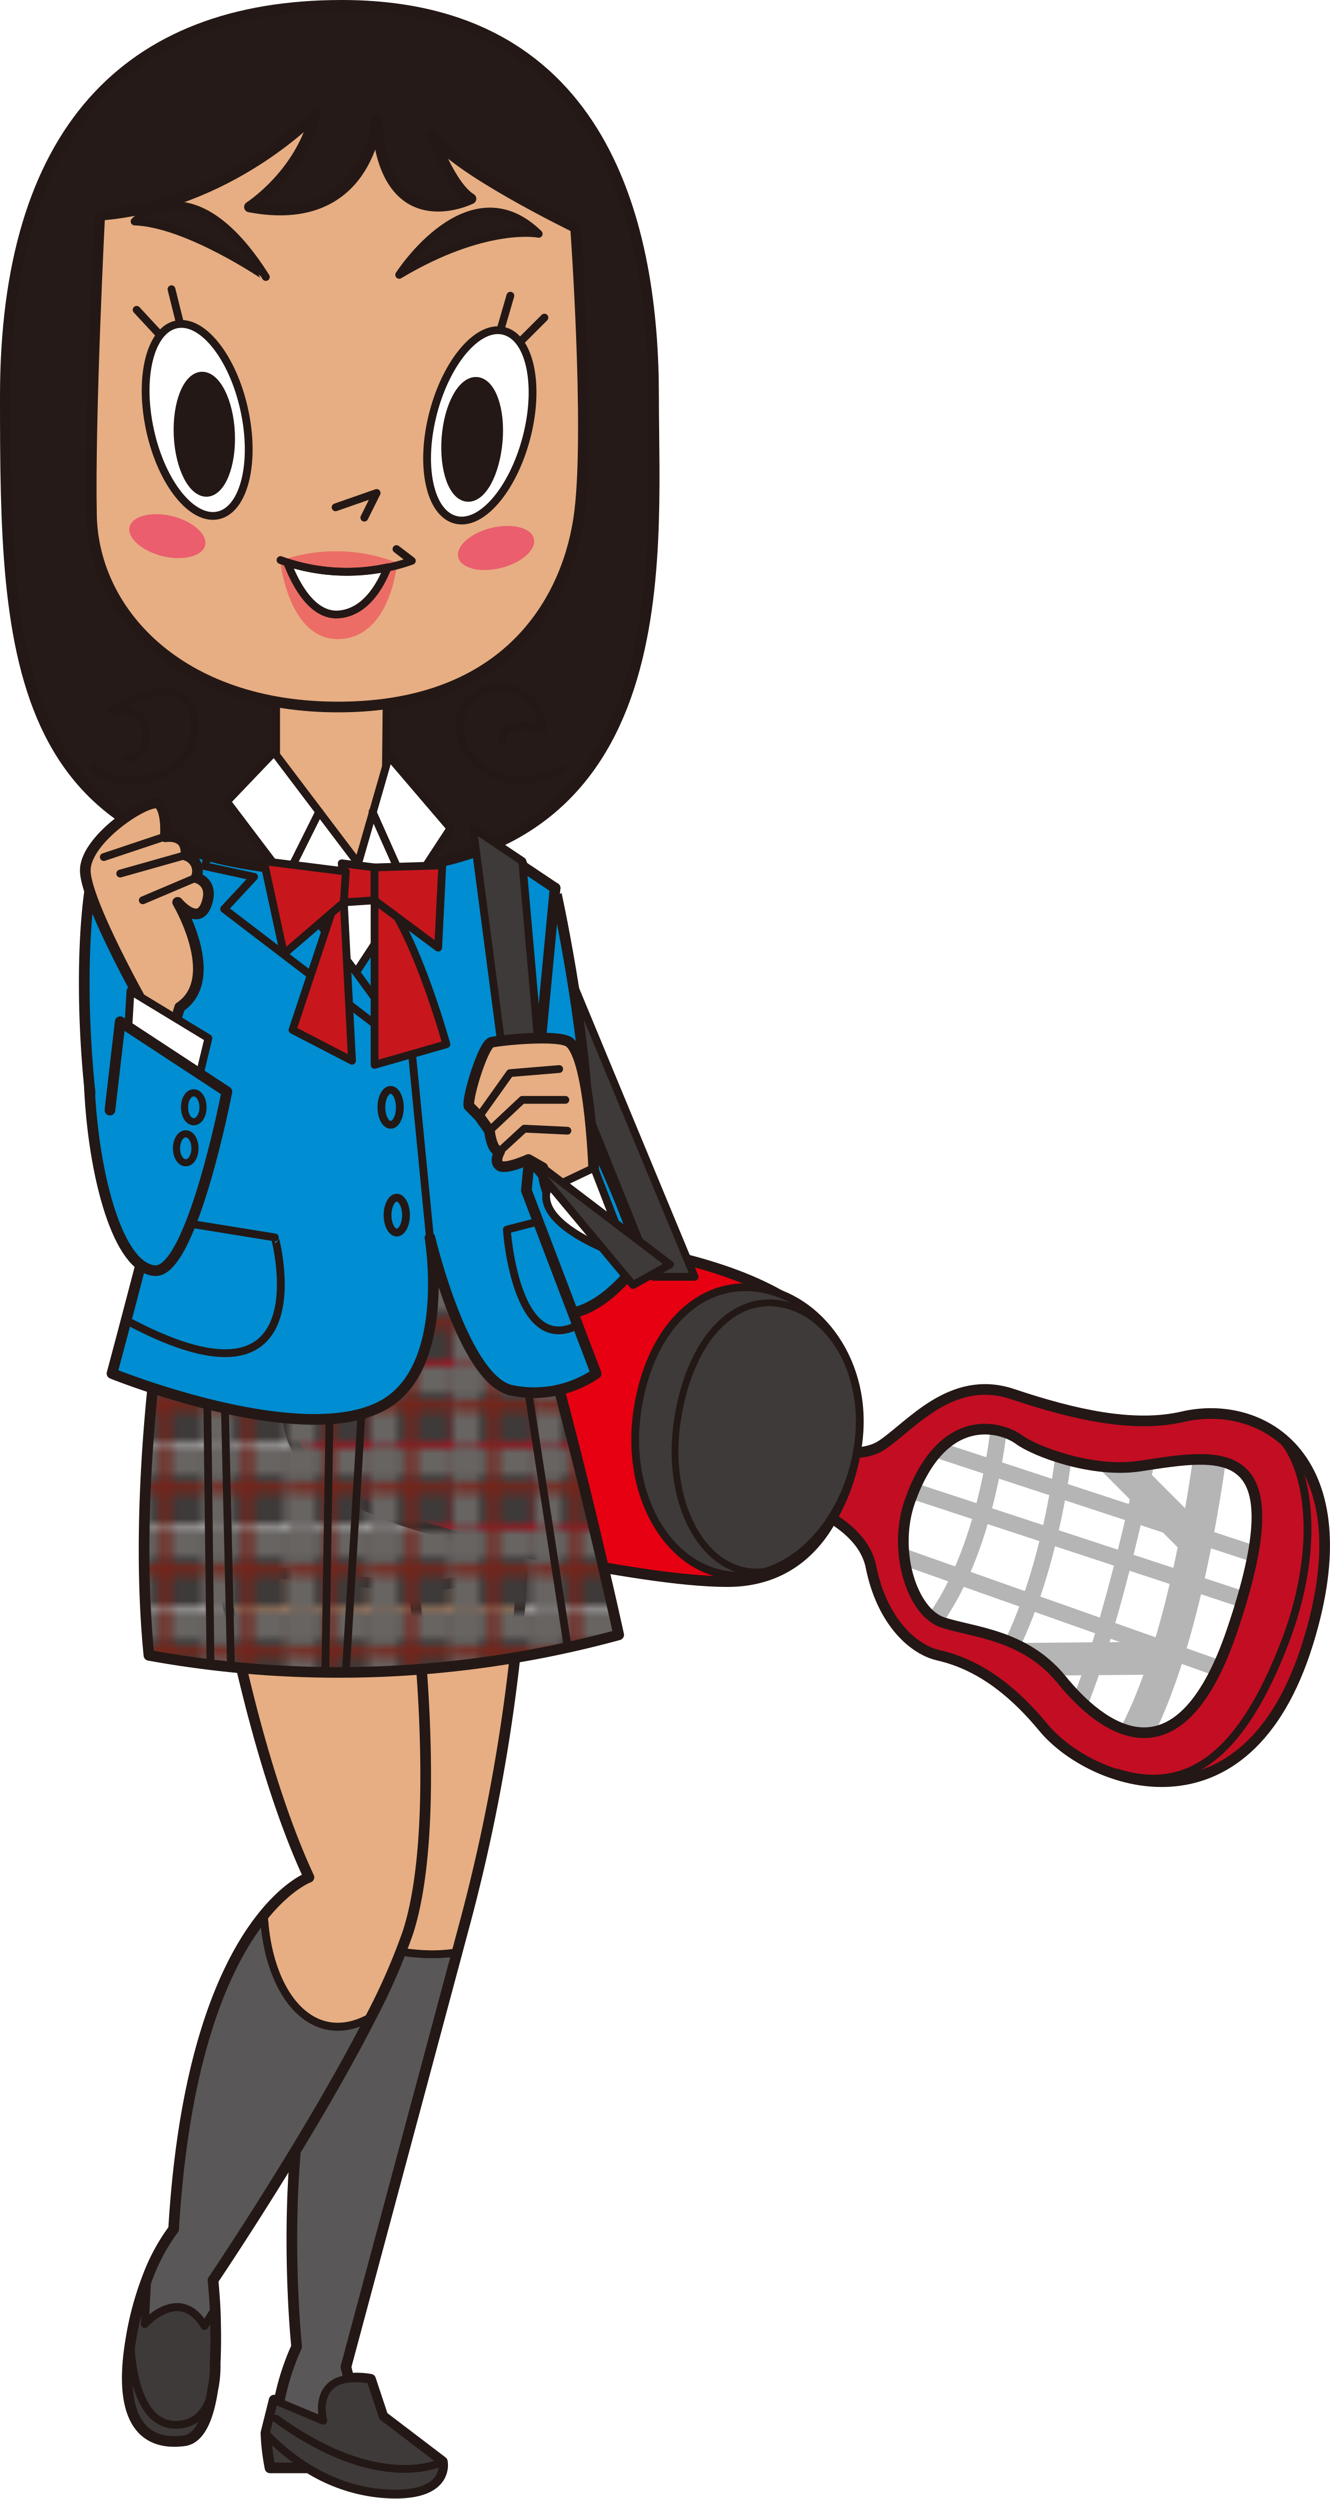
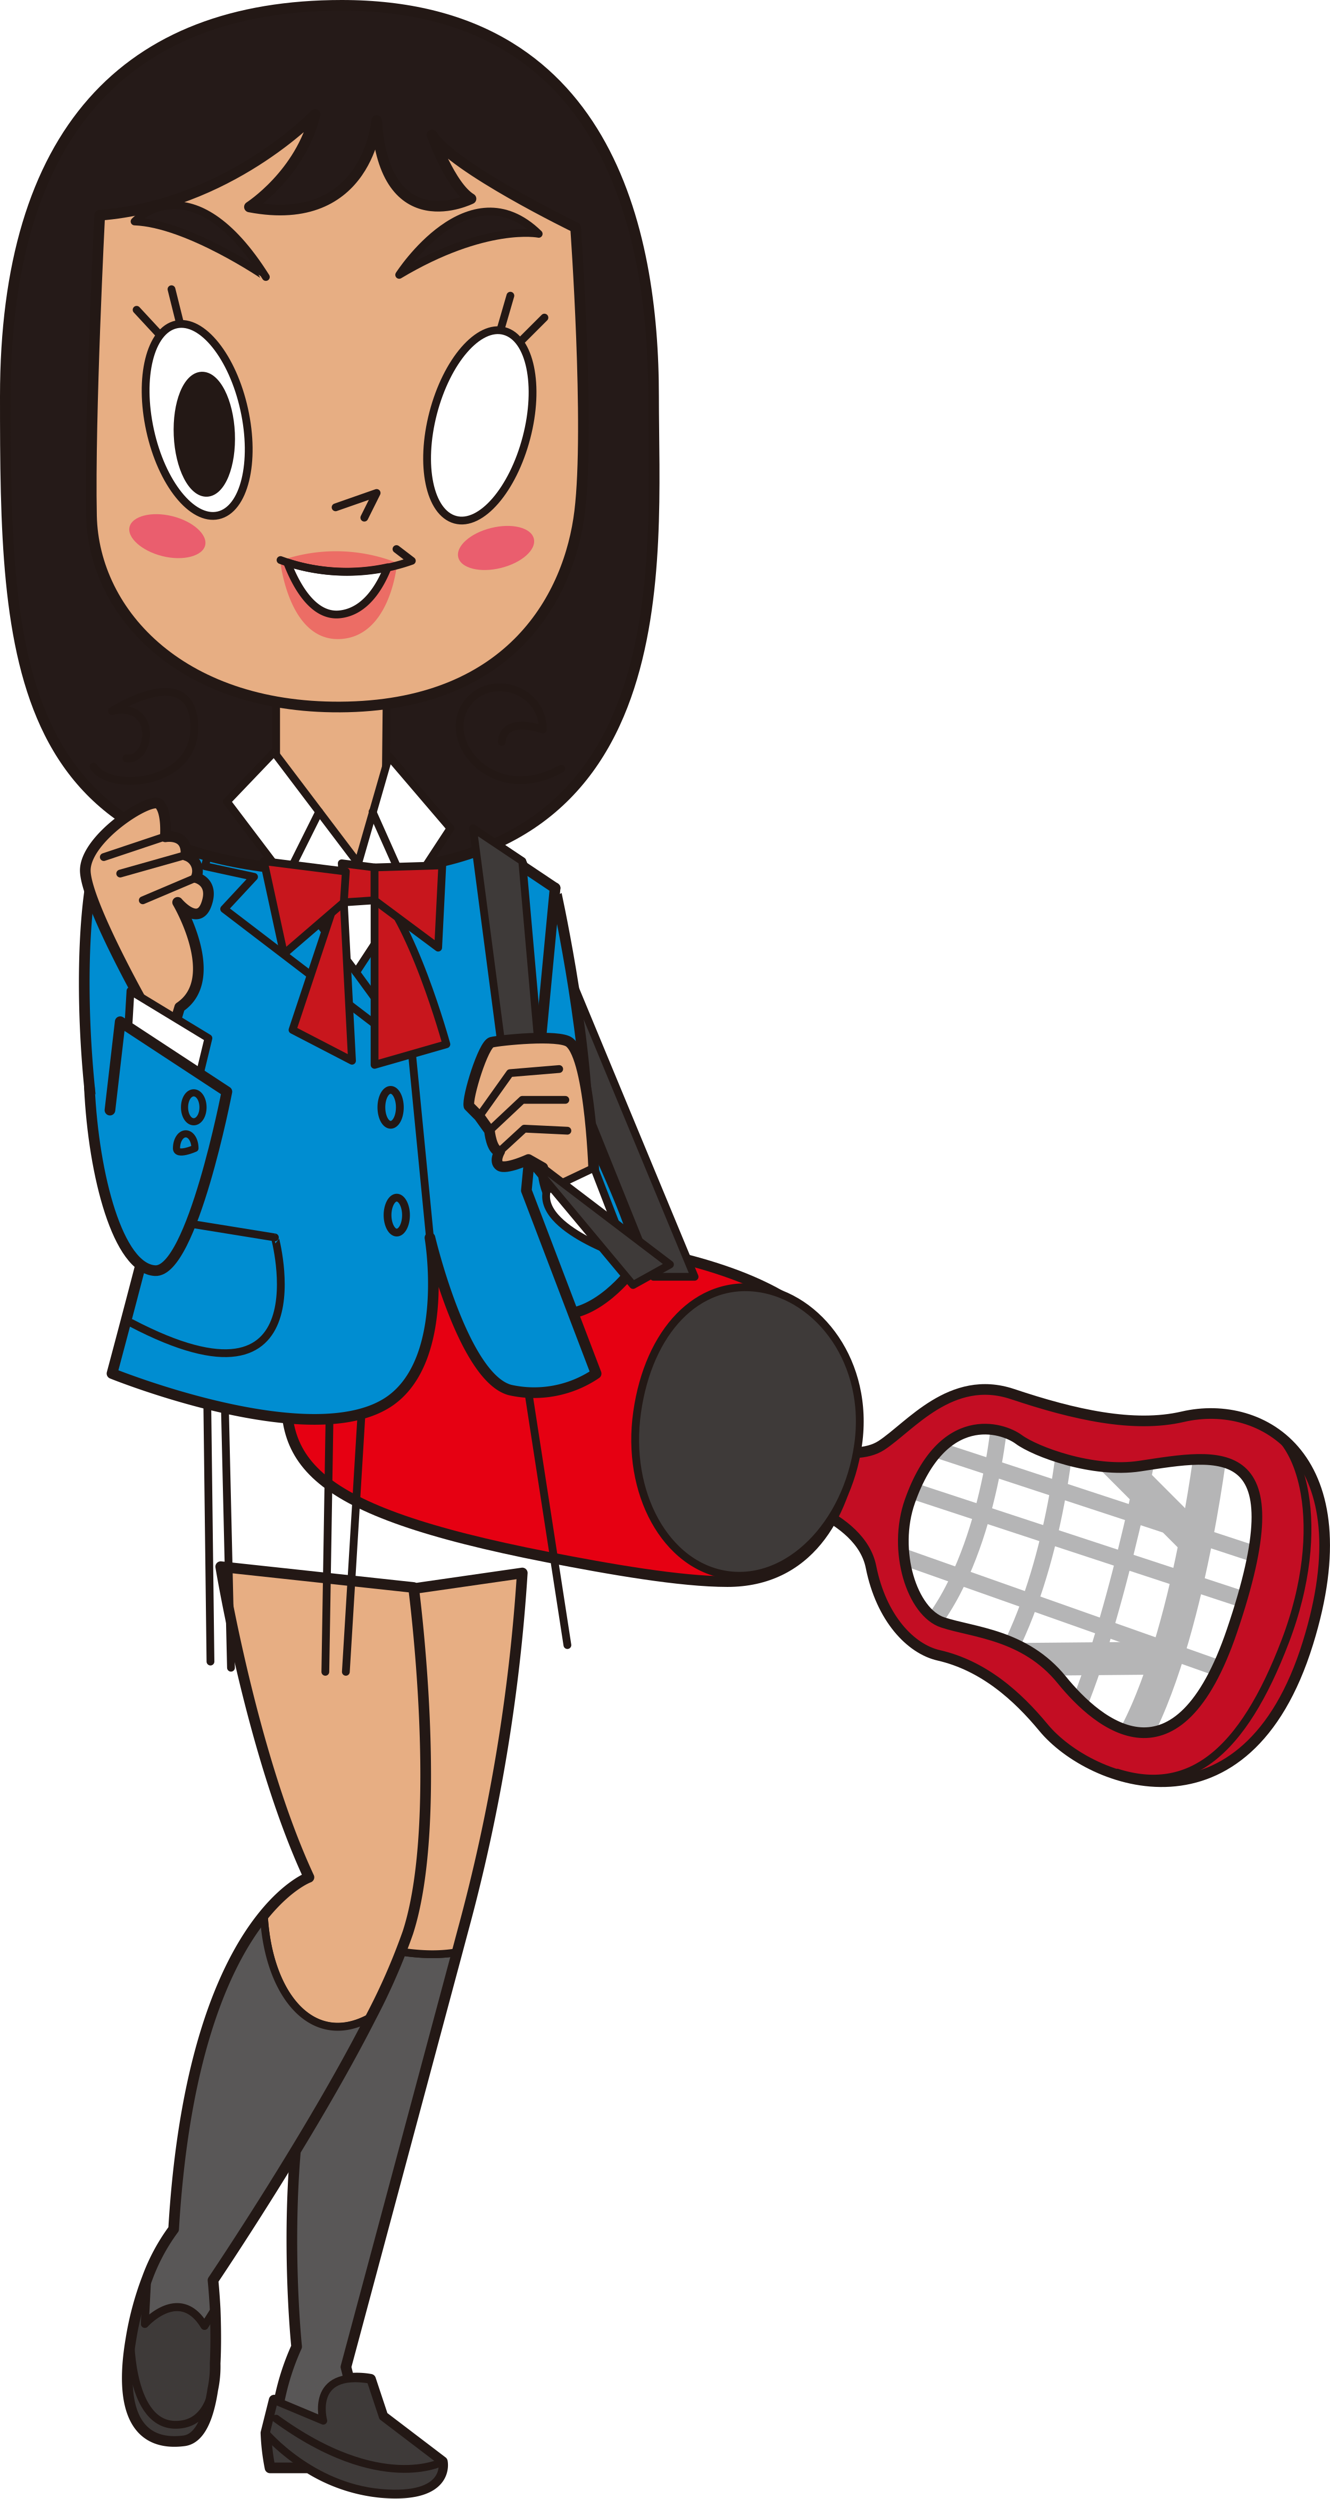
<svg xmlns="http://www.w3.org/2000/svg" viewBox="0 0 162.09 304.64">
  <defs>
    <style>.cls-1,.cls-12,.cls-14,.cls-24,.cls-5,.cls-6,.cls-8{fill:none;}.cls-2,.cls-9{fill:#3e3a39;}.cls-3{fill:#676462;}.cls-4{fill:#78241a;}.cls-5,.cls-6{stroke:#b5b5b6;}.cls-10,.cls-11,.cls-12,.cls-13,.cls-14,.cls-15,.cls-16,.cls-17,.cls-18,.cls-19,.cls-21,.cls-22,.cls-23,.cls-24,.cls-5,.cls-6,.cls-7,.cls-8,.cls-9{stroke-linecap:round;stroke-linejoin:round;}.cls-5{stroke-width:4.01px;}.cls-6{stroke-width:2px;}.cls-7{fill:#c30d23;}.cls-10,.cls-11,.cls-12,.cls-13,.cls-14,.cls-15,.cls-16,.cls-17,.cls-18,.cls-19,.cls-21,.cls-22,.cls-23,.cls-24,.cls-7,.cls-8,.cls-9{stroke:#231815;}.cls-12,.cls-13,.cls-15,.cls-16,.cls-17,.cls-18,.cls-7{stroke-width:1.3px;}.cls-10,.cls-11,.cls-19,.cls-21,.cls-22,.cls-23,.cls-8,.cls-9{stroke-width:0.95px;}.cls-10{fill:#595757;}.cls-11,.cls-18{fill:#e7ae83;}.cls-13{fill:#e60012;}.cls-14{stroke-width:0.83px;}.cls-15{fill:url(#新規パターンスウォッチ_6);}.cls-16{fill:#008dd1;}.cls-17,.cls-19{fill:#251a18;}.cls-20{fill:#ec6d65;}.cls-21{fill:#fff;}.cls-22{fill:#231815;}.cls-23{fill:#c8161d;}.cls-24{stroke-width:0.87px;}.cls-25{fill:#ea5e6e;}</style>
    <pattern id="新規パターンスウォッチ_6" data-name="新規パターンスウォッチ 6" width="9.87" height="9.6" patternTransform="translate(-34.74 -3.33)" patternUnits="userSpaceOnUse" viewBox="0 0 9.87 9.6">
      <rect class="cls-1" width="9.87" height="9.6" />
      <rect class="cls-2" width="9.87" height="9.6" />
      <rect class="cls-3" x="3.17" width="6.7" height="3.17" />
      <rect class="cls-3" y="3.17" width="3.17" height="6.43" />
      <rect class="cls-3" width="3.17" height="3.17" />
      <rect class="cls-4" x="4.35" width="1.16" height="9.6" />
      <rect class="cls-4" x="0.13" y="4.22" width="9.6" height="1.16" />
    </pattern>
  </defs>
  <g id="レイヤー_2" data-name="レイヤー 2">
    <g id="レイヤー_1-2" data-name="レイヤー 1">
      <line class="cls-5" x1="141.82" y1="202.15" x2="122.4" y2="202.32" />
      <line class="cls-5" x1="134.15" y1="176.4" x2="145.49" y2="187.77" />
      <path class="cls-6" d="M121.9,172.47s-1.25,17.05-9,26.33" />
      <path class="cls-6" d="M129.9,175s-1.25,15.81-7.5,27.35" />
      <path class="cls-6" d="M140.15,176s-4.5,23.33-9.75,34.36" />
      <path class="cls-5" d="M147.65,176s-3,25.83-10.5,37.62" />
      <line class="cls-6" x1="111.9" y1="175.98" x2="155.4" y2="190.28" />
      <line class="cls-6" x1="108.15" y1="180.74" x2="153.9" y2="195.79" />
      <line class="cls-6" x1="107.9" y1="189.02" x2="151.15" y2="204.32" />
      <path class="cls-7" d="M150.15,198.8c-6.65,19.6-16.25,11.54-20.75,6s-10.75-5.77-14.5-7-6.15-8.74-4-14.8c4-11.29,11.25-9,13.25-7.52s9,4.13,14.75,3.26C148.9,177.23,158.15,175.23,150.15,198.8Zm-6-26.08c-6,1.39-13.25-.25-20.75-2.76s-12.5,4-16,6.27-10.75-.5-10.75-.5l-2.25,6.52s10.46,2.32,11.75,8.78c1.25,6.27,4.84,10,8.25,10.78,5.5,1.26,9.62,5,12.75,8.78,5.75,7,24.74,14,32.25-10.28C166.4,177.73,153.9,170.46,144.15,172.72Z" />
      <path class="cls-8" d="M153.15,173.47c5.67,1.25,8.75,12.79,3.5,26.59s-11.75,18.81-20.5,16.05" />
      <path class="cls-9" d="M32.4,296.63a26.72,26.72,0,0,0,.5,4.26h7.25Z" />
      <path class="cls-10" d="M43.89,236.79c-11.47,13.72-7.74,49.3-7.74,49.3a31.64,31.64,0,0,0-2.5,8.78l11.25,4.77-2.75-11L55.71,238C51.5,238.75,46.72,237.65,43.89,236.79Z" />
      <path class="cls-11" d="M55.71,238l.69-2.59a218.38,218.38,0,0,0,7.25-43.64L44.4,194.54l.75,40.88a18.26,18.26,0,0,0-1.26,1.37C46.72,237.65,51.5,238.75,55.71,238Z" />
      <path class="cls-12" d="M44.4,194.54l.75,40.88a18.26,18.26,0,0,0-1.26,1.37c-11.47,13.72-7.74,49.3-7.74,49.3A30.17,30.17,0,0,0,34,292.86l-.59-.25-1,4a26.72,26.72,0,0,0,.5,4.26h4.71a20.37,20.37,0,0,0,8.79,3c8.5.75,7.5-3.76,7.5-3.76l-7.25-5.52-1.5-4.52a9.45,9.45,0,0,0-2.65-.1l-.35-1.4L55.71,238l.69-2.59a218.38,218.38,0,0,0,7.25-43.64Z" />
      <path class="cls-11" d="M50.4,193.54,26.9,191s3.75,22.82,10.75,37.87c0,0-2.46.88-5.49,4.6.53,9.86,6,16.36,13,12.47a77.15,77.15,0,0,0,4.5-10.3C54.15,221.88,50.4,193.54,50.4,193.54Z" />
      <path class="cls-9" d="M17.65,283.33l.28-5.51a37.72,37.72,0,0,0-2,7.52c-1.5,9,1,13,6.5,12.29,4-.54,4-10.58,3.76-16.06l-1.26,2C21.9,278.57,17.65,283.33,17.65,283.33Z" />
      <path class="cls-10" d="M32.16,233.5c-4.28,5.25-9.69,16.15-11,38.29a23.85,23.85,0,0,0-3.22,6l-.28,5.51s4.25-4.76,7.25.25l1.26-2c-.11-2.08-.26-3.51-.26-3.51s12-17.8,19.25-32.09C38.2,249.86,32.69,243.36,32.16,233.5Z" />
      <path class="cls-9" d="M33.4,292.61l6,2.51s-1.75-6.27,5.75-5l1.5,4.52,7.25,5.52s1,4.51-7.5,3.76-14-7.27-14-7.27Z" />
      <path class="cls-8" d="M53.9,300.14s-7.5,4-20.25-5.27" />
      <path class="cls-8" d="M15.9,285.34s0,10.28,5.5,10.28,4.75-8,4.75-8" />
      <path class="cls-12" d="M50.4,193.54,26.9,191s3.75,22.82,10.75,37.87c0,0-2.46.88-5.49,4.6-4.28,5.25-9.69,16.15-11,38.29a23.85,23.85,0,0,0-3.22,6,37.72,37.72,0,0,0-2,7.52c-1.5,9,1,13,6.5,12.29,2-.27,3-3,3.49-6.25a13.5,13.5,0,0,0,.29-3.18c.12-2.37.07-4.77,0-6.63-.11-2.08-.26-3.51-.26-3.51s12-17.8,19.25-32.09a77.15,77.15,0,0,0,4.5-10.3C54.15,221.88,50.4,193.54,50.4,193.54Z" />
      <path class="cls-13" d="M72.53,151.4c-28.95-4.16-35.7,4.17-37.3,15.42s2,17.23,31.42,23c7.75,1.51,16.25,3,22,3,9.76,0,14.21-7.95,15.37-16.08C105.63,165.46,101.49,155.56,72.53,151.4Z" />
      <path class="cls-9" d="M92.44,157.05C85,156,79.06,162.28,77.65,172.15S81.14,190.9,88.59,192s14.63-6.07,16-15.94S99.88,158.12,92.44,157.05Z" />
-       <path class="cls-14" d="M104.57,176.43c-1.32,9.24-7.32,16-13.4,15.15s-10-9.07-8.63-18.31,6.28-15.22,12.36-14.35S105.89,167.2,104.57,176.43Z" />
-       <path class="cls-15" d="M59.9,143.12l-38,3.76s-6.25,29.6-3.75,54.93a129.45,129.45,0,0,0,57.25-2.5S66.9,160.18,59.9,143.12Z" />
      <line class="cls-8" x1="25.15" y1="161.93" x2="25.65" y2="202.57" />
      <line class="cls-8" x1="28.15" y1="203.32" x2="27.15" y2="160.43" />
      <line class="cls-8" x1="39.65" y1="203.82" x2="40.4" y2="158.17" />
      <line class="cls-8" x1="42.15" y1="203.82" x2="44.9" y2="158.42" />
      <line class="cls-8" x1="69.15" y1="200.56" x2="62.65" y2="158.42" />
      <polygon class="cls-9" points="63.65 104.99 57.65 100.98 79.65 155.66 84.65 155.66 63.65 104.99" />
      <path class="cls-16" d="M71.65,137.6s7,14.55,6,16.31-5,6.27-9,6.27-7.25-15.55-7.25-15.55l6.25-36.37S71.4,125.06,71.65,137.6Z" />
      <path class="cls-16" d="M16.9,100.73a13.23,13.23,0,0,1-4,2c-2,.5-3.75,14.8-1.75,32.1s6.5,19.57,7.75,20.07,5.75-18.81,5.75-18.81" />
      <path class="cls-16" d="M31.65,95,12.9,102.74s8,34.11,8,35.87-7.25,28.84-7.25,28.84,24.68,10,34,3.26c7.25-5.27,4.75-19.81,4.75-19.81s4,17,9.75,18.56a13.43,13.43,0,0,0,10.5-2l-8.5-22.32,3.5-36.87L50.4,96.72Z" />
      <polyline class="cls-8" points="27.32 96.73 24.98 105.6 30.96 106.9 27.32 110.82 49.17 127.52" />
      <path class="cls-17" d="M41.65.65C15.39.65.65,16.2.65,48.31s.5,57.94,41.5,57.94,37.5-37.63,37.5-57.94S73.9.65,41.65.65Z" />
      <polygon class="cls-9" points="63.65 104.99 57.65 100.98 62.65 139.11 66.65 139.11 63.65 104.99" />
      <polygon class="cls-11" points="33.65 81.17 33.65 107 46.9 107 47.15 82.17 33.65 81.17" />
      <path class="cls-18" d="M12.15,26.24s-1.25,24.58-1,36.62S22.4,86.68,42.4,86.18s27-13.54,28.25-23.83-.5-34.61-.5-34.61-15-7.27-17.5-11.29c0,0,2.25,6.27,4.75,7.78,0,0-10.5,5.27-11.5-9.53,0,0-1,13.29-15.5,10.53,0,0,6.25-4,8-11.29C38.4,13.94,27.9,25,12.15,26.24Z" />
      <path class="cls-19" d="M16.4,27s7-7.53,16,6.77C32.4,33.76,22.9,27.24,16.4,27Z" />
      <path class="cls-19" d="M48.65,33.51s8.5-13.29,17-5C65.65,28.49,59.15,27.24,48.65,33.51Z" />
      <line class="cls-8" x1="16.65" y1="37.77" x2="19.9" y2="41.28" />
      <line class="cls-8" x1="20.9" y1="35.26" x2="22.15" y2="40.28" />
      <line class="cls-8" x1="66.35" y1="38.72" x2="62.97" y2="42.1" />
      <line class="cls-8" x1="62.2" y1="36.05" x2="60.76" y2="41.02" />
      <polyline class="cls-8" points="40.9 61.85 45.9 60.1 44.4 63.11" />
      <path class="cls-20" d="M34.15,68.37s1,9.79,7.25,9.54,7-9.29,7-9.29A20.36,20.36,0,0,0,34.15,68.37Z" />
      <path class="cls-21" d="M35,68.57c1.06,2.78,3.15,6.65,6.38,6.33s5-3.55,5.87-5.74A23.64,23.64,0,0,1,35,68.57Z" />
      <path class="cls-8" d="M15.4,92.45c3,.51,4-7-1.75-5.77,0,0,9.3-6,10,1.26.75,7.77-10.25,8.78-12.25,5.52" />
      <path class="cls-8" d="M68.4,93.71c-8,4.51-14.48-2.87-11.75-7.53,2.5-4.26,9.5-2.51,9.5,2.76,0,0-4.75-1.75-5,1.51" />
      <polygon class="cls-21" points="33.4 91.7 27.65 97.72 43.4 118.54 54.9 100.98 47.4 92.2 43.65 105.25 33.4 91.7" />
      <line class="cls-8" x1="38.9" y1="98.97" x2="34.65" y2="107.5" />
      <line class="cls-8" x1="45.4" y1="98.97" x2="49.65" y2="108.51" />
      <polyline class="cls-8" points="43.4 118.54 50.15 127.82 52.4 150.9" />
      <path class="cls-8" d="M48.73,135c0,1.18-.5,2.13-1.12,2.13s-1.13-.95-1.13-2.13.51-2.13,1.13-2.13S48.73,133.86,48.73,135Z" />
      <path class="cls-8" d="M49.48,148.14c0,1.17-.51,2.13-1.13,2.13s-1.12-1-1.12-2.13.5-2.13,1.12-2.13S49.48,147,49.48,148.14Z" />
      <path class="cls-18" d="M17.4,122.3s-6.75-12-7-16,8-9.28,9-8.28.75,4,.75,4,2.75-.5,2.5,2.26A2,2,0,0,1,23.9,107s2.25.5,1.25,3.26-3.5-.25-3.5-.25,5.5,9.28.25,12.79l-1.5,5-3.25-2.76Z" />
      <line class="cls-8" x1="17.4" y1="109.76" x2="23.9" y2="107" />
      <line class="cls-8" x1="14.65" y1="106.5" x2="22.65" y2="104.24" />
      <line class="cls-8" x1="12.65" y1="104.49" x2="20.15" y2="101.98" />
      <polygon class="cls-21" points="15.9 120.8 25.4 126.57 23.4 134.84 15.4 129.32 15.9 120.8" />
      <path class="cls-18" d="M72.4,143.62s-.37-14.44-3-16.55c-1.25-1-8.5-.25-9.5,0s-3,6.77-2.75,7.77l1.25,1.26,1.25,1.75s.25,2.51,1.25,2.51c0,0-.75,1.26,0,1.76s3.5-.76,3.5-.76l1.75,1s0,5.77,4.75,6.27Z" />
      <polyline class="cls-8" points="69.15 137.85 63.9 137.6 60.9 140.36" />
      <polyline class="cls-8" points="68.9 134.09 63.65 134.09 59.65 137.85" />
      <polyline class="cls-8" points="68.15 130.33 62.15 130.83 58.4 136.1" />
      <path class="cls-21" d="M72.4,142.37l4.25,11s-11.25-3.51-10-8.27Z" />
      <path class="cls-21" d="M29.76,49.92c-1.41-6.42-5.13-11.06-8.29-10.36S16.88,46,18.29,52.46s5.13,11.07,8.3,10.37S31.18,56.35,29.76,49.92Z" />
      <path class="cls-22" d="M28.15,52.8c-.18-3.94-1.77-7.07-3.57-7s-3.1,3.34-2.93,7.28,1.78,7.08,3.57,7S28.32,56.75,28.15,52.8Z" />
      <path class="cls-21" d="M52.79,50.36c1.66-6.37,5.54-10.86,8.68-10s4.35,6.65,2.69,13-5.54,10.86-8.68,10S51.14,56.73,52.79,50.36Z" />
-       <path class="cls-22" d="M54.3,53.3c.32-3.93,2-7,3.82-6.86s3,3.46,2.65,7.4-2,7-3.82,6.85S54,57.23,54.3,53.3Z" />
      <polygon class="cls-23" points="41.4 108.25 35.65 125.56 42.9 129.32 41.9 110.01 41.4 108.25" />
      <path class="cls-23" d="M45.4,107.75l.25,2v20.07l8.75-2.51S50.15,111.77,45.4,107.75Z" />
      <path class="cls-16" d="M10.9,132.59c.5,10.78,3.5,22.07,8,22.32s8.75-21.82,8.75-21.82l-13-8.53L13.4,135.34" />
      <polygon class="cls-9" points="81.65 154.16 77.15 156.66 64.4 141.36 66.15 142.37 81.65 154.16" />
      <path class="cls-8" d="M34.19,68.28a23.65,23.65,0,0,0,16,.09l-1.87-1.43" />
      <polygon class="cls-23" points="41.65 105.25 45.65 105.75 45.65 109.76 41.9 110.01 41.65 105.25" />
      <polygon class="cls-23" points="42.15 106.25 32.15 104.99 34.6 116.3 41.9 110.01 42.15 106.25" />
      <polygon class="cls-23" points="45.65 109.76 45.65 105.75 53.9 105.5 53.4 115.53 45.65 109.76" />
      <path class="cls-24" d="M24.74,135c0,1-.51,1.76-1.13,1.76S22.49,136,22.49,135s.5-1.77,1.12-1.77S24.74,134,24.74,135Z" />
-       <path class="cls-24" d="M23.76,140c0,1-.5,1.76-1.12,1.76S21.51,141,21.51,140s.51-1.77,1.13-1.77S23.76,139,23.76,140Z" />
+       <path class="cls-24" d="M23.76,140S21.51,141,21.51,140s.51-1.77,1.13-1.77S23.76,139,23.76,140Z" />
      <path class="cls-25" d="M59.85,64.37c2.54-.63,4.88-.05,5.21,1.3s-1.47,2.94-4,3.57-4.88.05-5.21-1.29S57.3,65,59.85,64.37Z" />
      <path class="cls-25" d="M21,62.93c-2.55-.63-4.88,0-5.21,1.3s1.47,2.94,4,3.57,4.88,0,5.21-1.3S23.55,63.56,21,62.93Z" />
      <path class="cls-8" d="M23.43,149.23l10.07,1.63S39.67,173.68,16,161.29" />
-       <path class="cls-8" d="M65.66,148.91l-3.89,1s1,15.33,8.44,11.74" />
    </g>
  </g>
</svg>